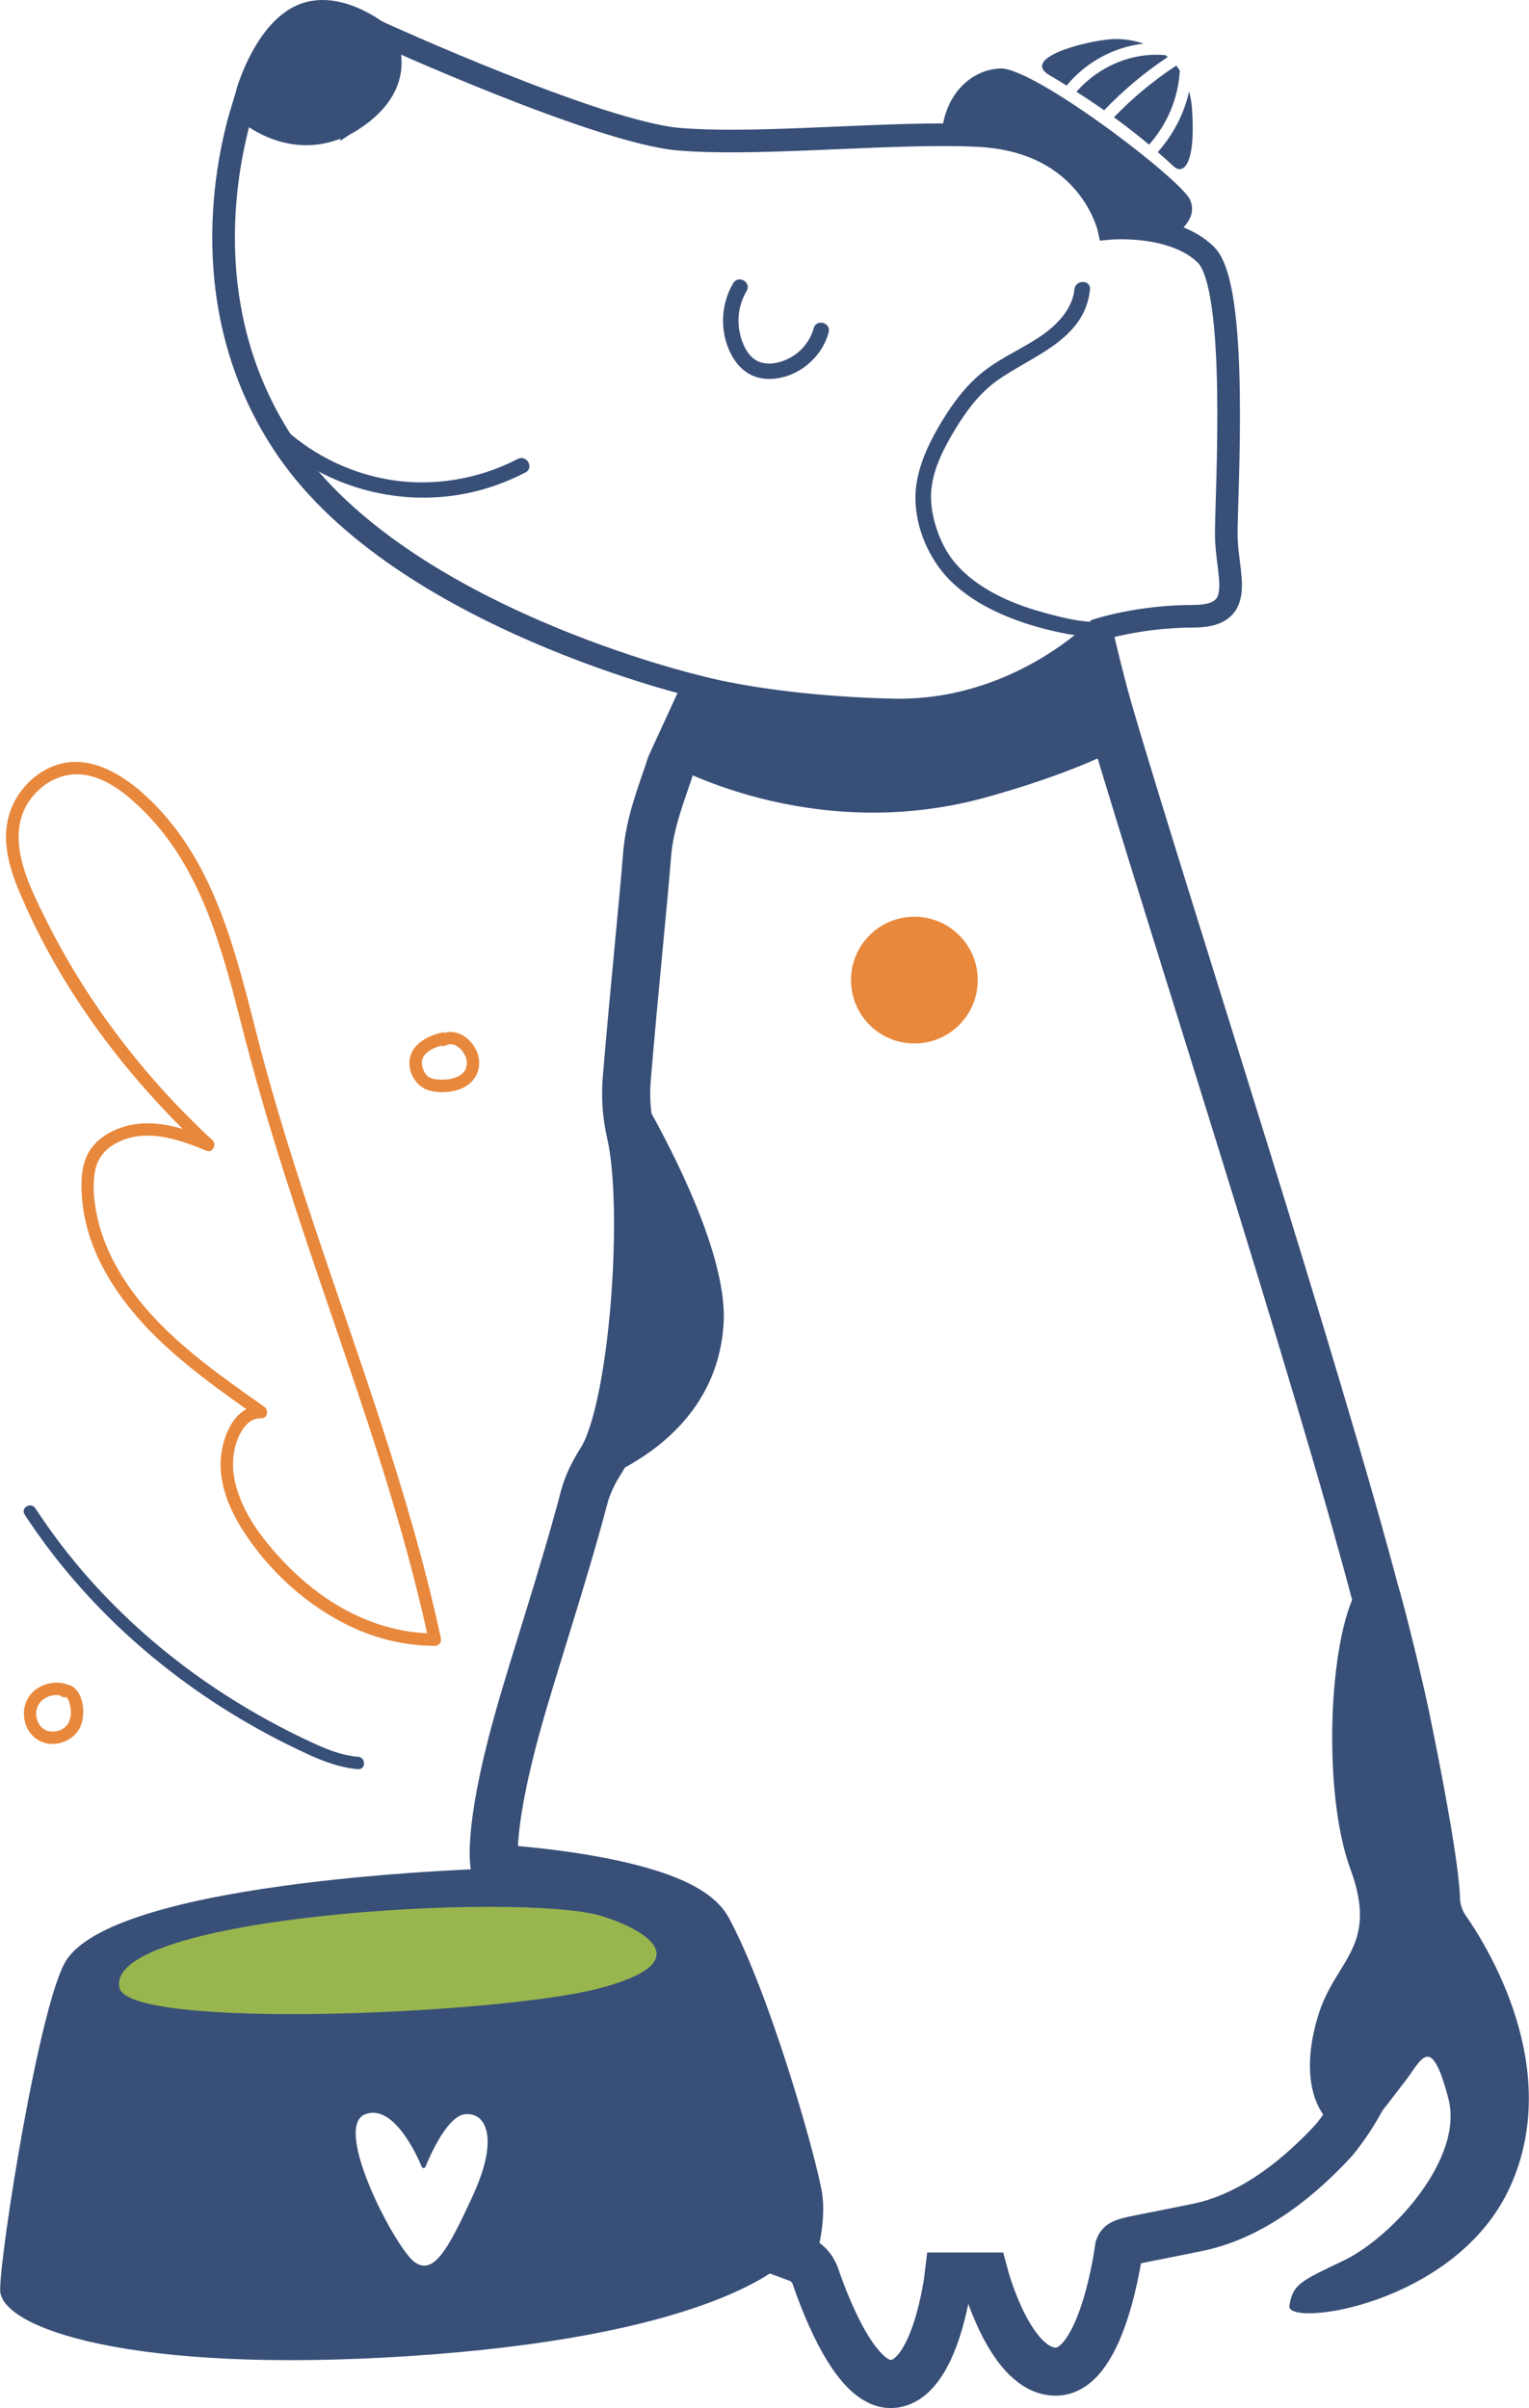
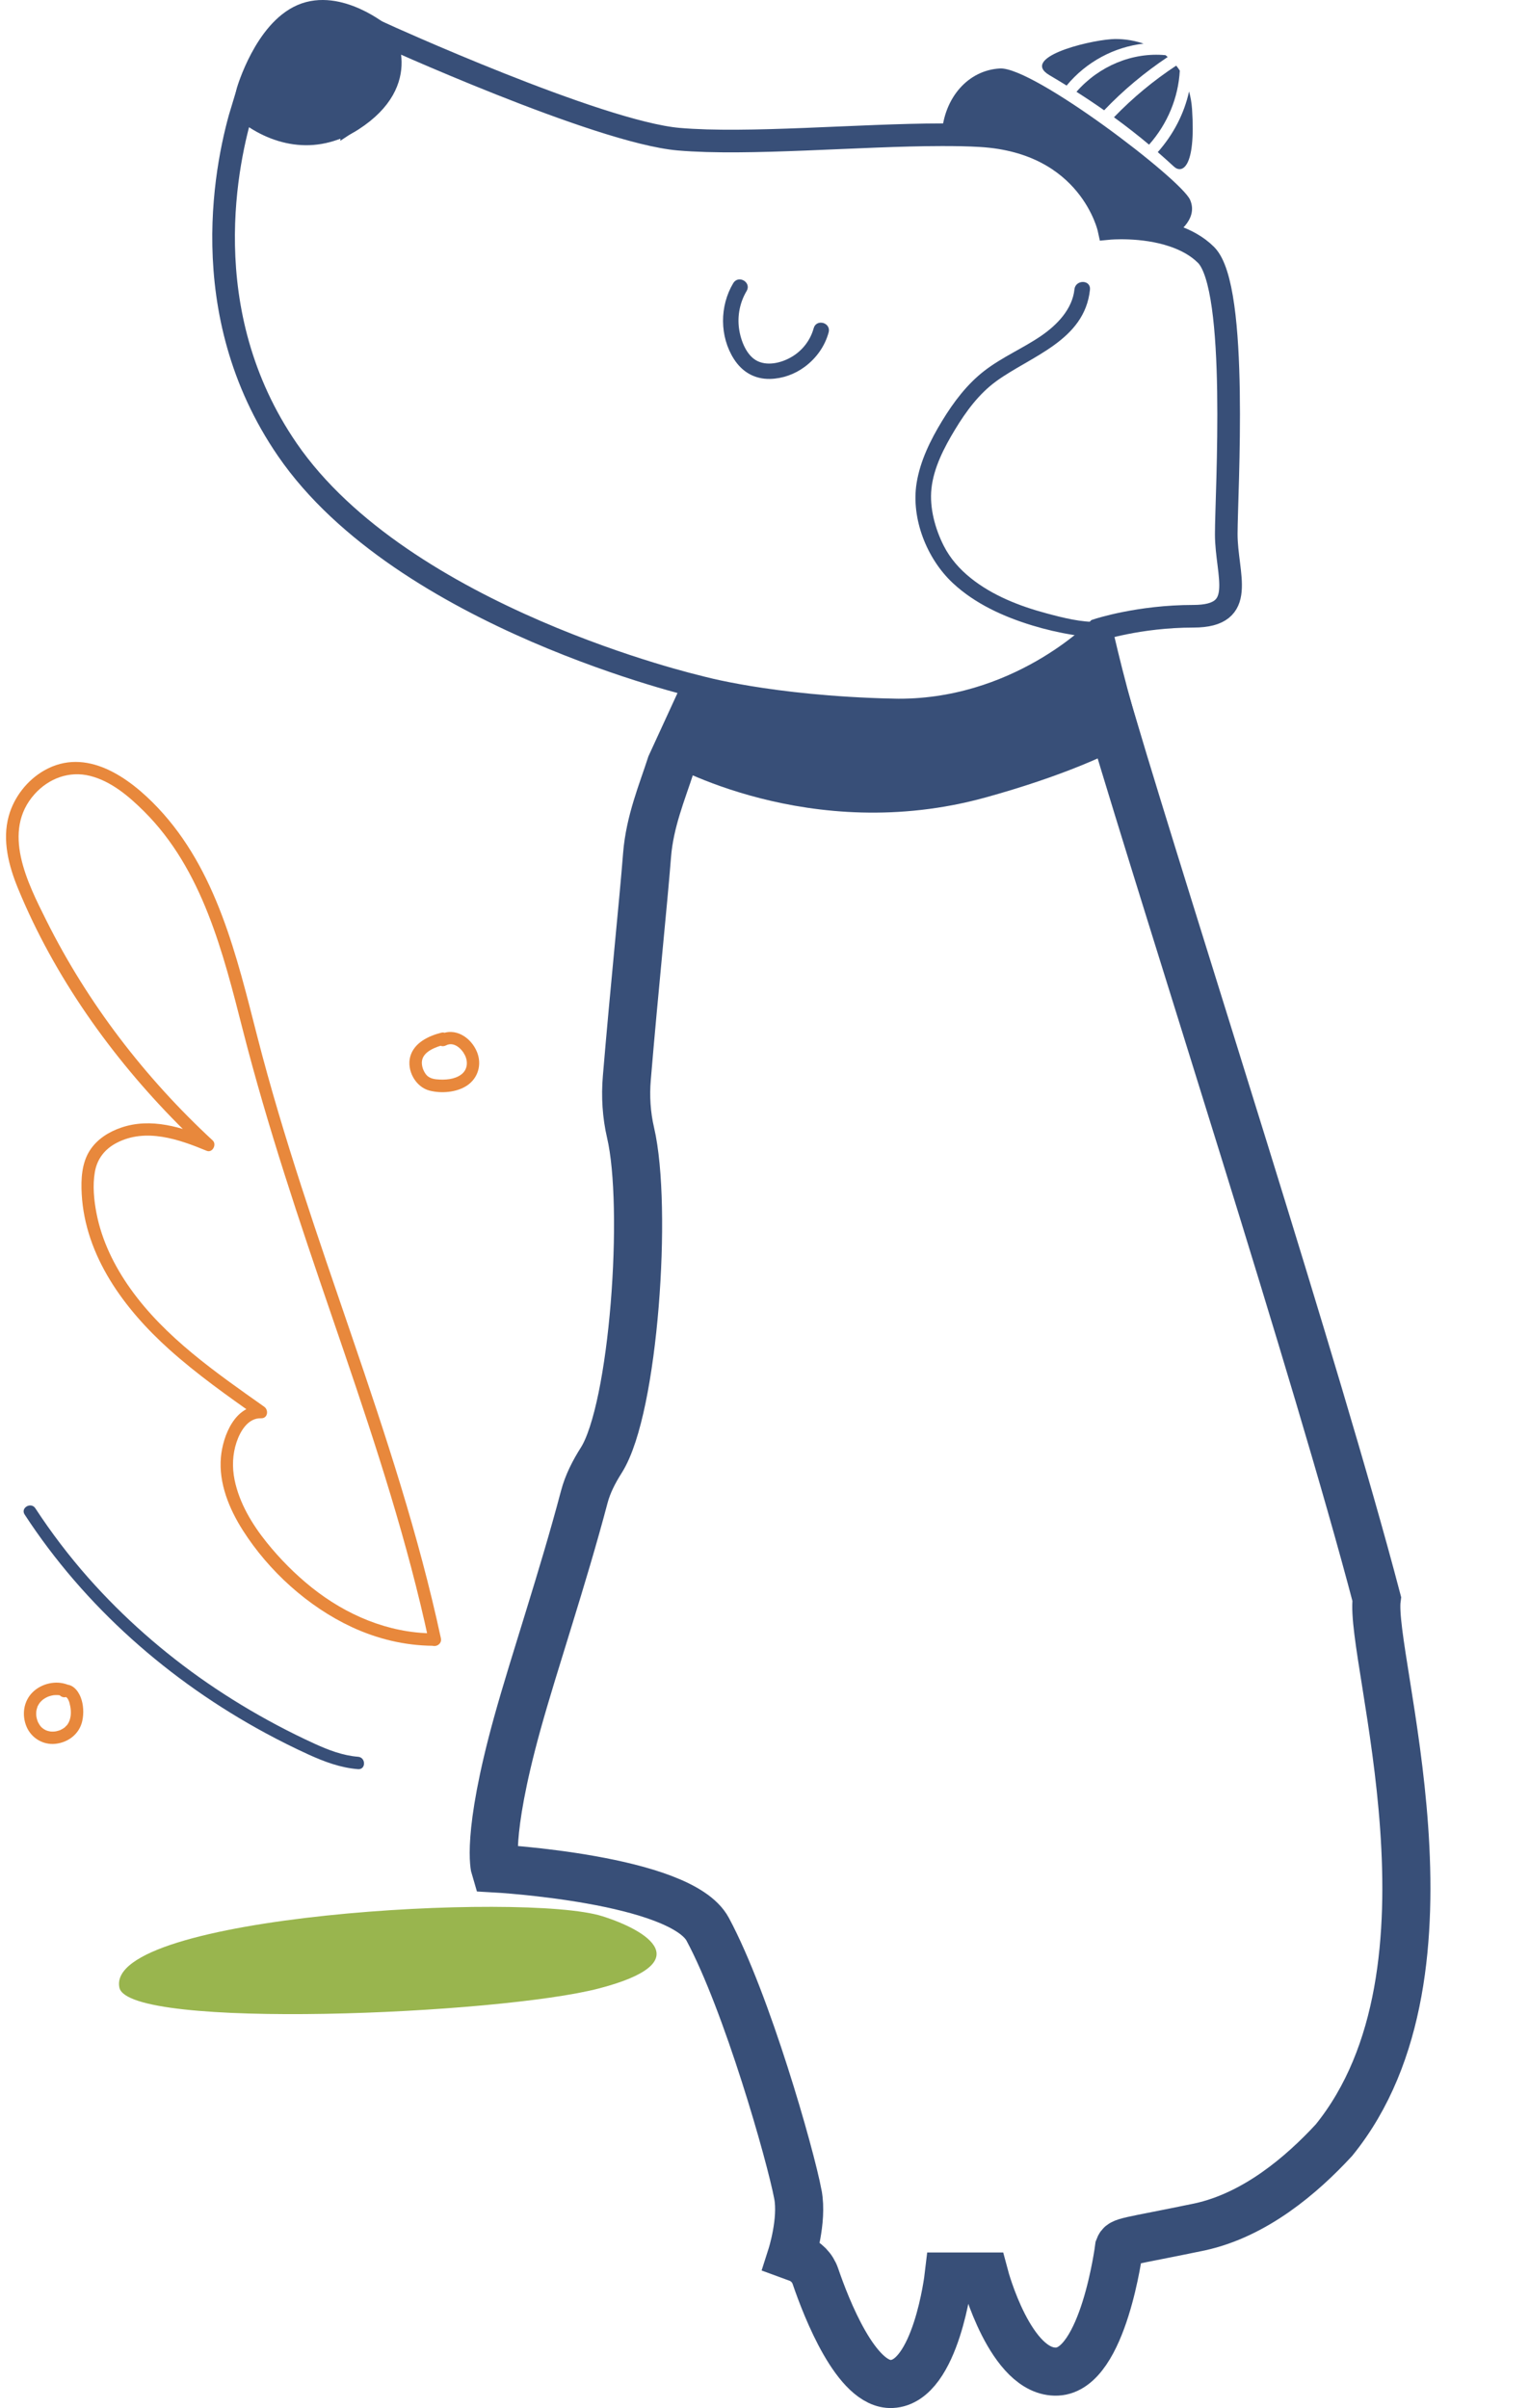
<svg xmlns="http://www.w3.org/2000/svg" xml:space="preserve" width="635px" height="1000px" style="shape-rendering:geometricPrecision; text-rendering:geometricPrecision; image-rendering:optimizeQuality; fill-rule:evenodd; clip-rule:evenodd" viewBox="0 0 635 1000.2">
  <defs>
    <style type="text/css">  .str0 {stroke:#384F78;stroke-width:19.98;stroke-miterlimit:22.926} .str3 {stroke:#384F78;stroke-width:1.3;stroke-miterlimit:22.926} .str2 {stroke:#384F78;stroke-width:9.19;stroke-miterlimit:22.926} .str1 {stroke:#384F78;stroke-width:9.4;stroke-miterlimit:22.926} .fil0 {fill:none;fill-rule:nonzero} .fil1 {fill:#384F78;fill-rule:nonzero} .fil3 {fill:#99B54E;fill-rule:nonzero} .fil2 {fill:#E8883C;fill-rule:nonzero}  </style>
  </defs>
  <g id="Слой_x0020_1">
    <path class="fil0 str0" d="M331.39 911.59c-3.15,-16.71 -21.23,-79.98 -37.48,-110.23 -11.31,-21.05 -88.34,-25.29 -88.34,-25.29 0,0 -3.89,-12.77 9.22,-60.14 7.15,-25.8 18.8,-59.91 27.84,-94.13 1.44,-5.48 4.06,-10.52 7.09,-15.3 13.56,-21.42 19.35,-105.18 12.15,-135.99 -1.73,-7.44 -2.2,-15.11 -1.56,-22.72 3.11,-37.2 6.88,-73.02 8.41,-92.63 1.1,-13.93 6.27,-26.19 9.89,-37.4l10.5 -22.84c0,0 46.36,34.4 119.49,14.16 30.5,-8.45 42.08,-2.13 53.09,-9.48 24.85,83.64 85.35,270.16 110.12,364.5 -3.24,24.32 39.54,154.17 -17.76,224.83 -13.46,14.57 -32.77,31.05 -55.8,36.06 -30.86,6.4 -32.42,5.8 -33.47,8.58 0,0 -6.45,50.64 -25.75,51.5 -19.32,0.86 -30.05,-39.48 -30.05,-39.48l-15.02 0c0,0 -5.15,43.77 -23.6,44.63 -14.7,0.68 -27.22,-31.59 -31.71,-44.74 -1.19,-3.5 -3.89,-6.26 -7.36,-7.54l-2.56 -0.94c0,0 4.69,-14.66 2.66,-25.41l0 0z" />
-     <path class="fil1" d="M300.52 549.69c-2.02,33.57 -25.43,51.95 -43.64,61.26 6.15,-24.97 10.51,-49.55 10.22,-70.5 -0.3,-21.21 1.3,-49.37 3.51,-77.87 12.11,21.97 31.44,61.44 29.91,87.11z" />
-     <path class="fil1" d="M548.03 835.53c7.28,-21.79 24.57,-27.37 12.84,-59.22 -11.73,-31.85 -9.02,-95.23 2.72,-115.9 3.42,-6.04 6.5,-10.16 13.34,-13.59 1.53,5.86 3.32,9.72 5.23,16.89 4.64,17.31 9.69,38.99 11.24,46.5 10.88,52.82 12.85,71.67 13,78.31 0.07,2.56 0.91,5 2.38,7.11 9.49,13.61 40.47,63.86 18.51,112.52 -22.28,49.38 -93.15,58.71 -91.75,49.62 1.4,-9.09 4.67,-10.26 22.55,-18.83 20.34,-9.78 49.9,-42.46 43.52,-67.12 -7.42,-28.63 -11.43,-15.57 -18.29,-6.99 -2.86,3.57 -9.5,13 -19.11,23.4 -22.11,-5.97 -23.46,-30.9 -16.18,-52.7l0 0z" />
-     <path class="fil1" d="M196.64 911.33c-10.79,23.74 -16.65,33.61 -24.36,28.37 -7.71,-5.24 -34.55,-56.13 -20.66,-61.5 11.38,-4.41 20.9,15.6 23.56,21.87 0.28,0.65 1.2,0.63 1.47,-0.03 2.22,-5.41 9.17,-20.93 16.29,-21.84 8.64,-1.11 14.5,9.38 3.7,33.13zm134.75 0.25c-3.15,-16.7 -21.24,-79.97 -37.48,-110.22 -11.31,-21.05 -88.35,-25.29 -88.35,-25.29 0,0 -156.28,4.12 -178.1,38.2 -10.98,17.14 -27.46,121.02 -27.46,136.9 0,15.88 54.83,35.01 169.94,27.46 119.17,-7.81 152.05,-34.77 157.78,-40.52 4.12,-7.36 5.7,-15.78 3.67,-26.53l0 0z" />
    <path class="fil1" d="M460.5 94.88c0,0 -7.83,-35.88 -53.3,-38.53 -4.91,-0.29 -10.35,-0.39 -16.09,-0.38 0.91,-15.4 11,-26.84 24.22,-27.53 13.88,-0.72 75.12,45.93 78.94,54.54 3.83,8.61 -6.89,14.92 -6.89,14.92l-0.02 0.02c-12.9,-4.39 -26.86,-3.04 -26.86,-3.04z" />
    <path class="fil0 str1" d="M370.81 294.89c-51.55,-1.2 -80.95,-9.69 -80.95,-9.69 0,0 -122.44,-28.43 -170.54,-98.39 -39.46,-57.4 -24.98,-121.13 -18.49,-142.2 12.49,10.36 30.24,15.11 45.55,5.16 25.39,-16.47 12.3,-35.69 12.3,-35.69 0,0 89.64,40.81 123.17,43.73 28.71,2.49 75.02,-1.81 109.26,-1.84 5.73,-0.01 11.17,0.09 16.09,0.38 45.47,2.66 53.31,38.53 53.31,38.53 0,0 13.95,-1.35 26.85,3.04 4.96,1.68 9.77,4.18 13.56,7.97 13.64,13.64 8.39,98.89 8.39,115.95 0,17.06 9.1,34.13 -13.64,34.13 -22.75,0 -39.81,5.68 -39.81,5.68 0,0 -33.5,34.44 -85.05,33.24l0 0z" />
    <path class="fil1" d="M276.69 316.71l0 0c6.05,-18.69 13.17,-34.82 13.17,-34.82 0,0 29.4,8.49 80.96,9.69 51.54,1.2 90.21,-35.3 90.21,-35.3 0,0 4.47,21.55 12.72,49.34 -11.01,7.34 -33.79,17.14 -64.29,25.58 -73.13,20.25 -132.77,-14.49 -132.77,-14.49l0 0z" />
    <path class="fil1 str2" d="M145.9 50.01c-15.33,9.94 -32.18,5.92 -44.68,-4.45 0.77,-4.48 1.58,-7.93 1.58,-7.93 0,0 7.28,-24.78 22.59,-31.34 15.3,-6.56 32.79,8.01 32.8,8.02 0,0 13.08,19.22 -12.29,35.7l0 0z" />
-     <path class="fil2" d="M353.43 407.1c0,14.54 11.78,26.33 26.33,26.33 14.54,0 26.32,-11.79 26.32,-26.33 0,-14.54 -11.78,-26.33 -26.32,-26.33 -14.55,0 -26.33,11.79 -26.33,26.33z" />
    <path class="fil1 str3" d="M456.48 258.95c-7.33,0.29 -15.12,-1.71 -22.12,-3.59 -11.16,-2.99 -22.45,-7.42 -31.54,-14.69 -4.7,-3.76 -8.69,-8.26 -11.43,-13.64 -3.65,-7.2 -6.05,-15.98 -5.19,-24.11 0.92,-8.81 5.34,-17.32 9.86,-24.78 4.63,-7.66 10.07,-15.06 17.38,-20.36 14.43,-10.47 36.47,-16.79 38.61,-37.55 0.35,-3.29 -4.81,-3.27 -5.15,0 -0.88,8.5 -7.42,15.24 -14.15,19.84 -7.59,5.18 -16.15,8.79 -23.46,14.42 -7.22,5.57 -12.74,12.94 -17.45,20.67 -4.78,7.84 -9.06,16.49 -10.52,25.64 -2.31,14.51 4.22,30.98 14.83,40.89 9.11,8.53 20.92,13.86 32.74,17.47 5.53,1.68 11.17,3 16.89,3.91 3.49,0.55 7.15,1.17 10.7,1.03 3.31,-0.13 3.32,-5.28 0,-5.15l0 0z" />
-     <path class="fil1 str3" d="M215.31 191.21c-16.57,8.6 -35.94,11.81 -54.36,8.57 -17.12,-3.01 -33.05,-11.18 -45.51,-23.28 -2.38,-2.31 -6.03,1.33 -3.65,3.65 21.45,20.81 52.05,29.97 81.39,24.23 8.62,-1.69 16.94,-4.67 24.73,-8.72 2.94,-1.53 0.34,-5.97 -2.6,-4.45l0 0z" />
    <path class="fil1 str3" d="M338.55 136.5c-1.35,4.98 -4.58,9.27 -8.95,12.01 -4.26,2.67 -10.32,4.34 -15.12,2.14 -4.98,-2.27 -7.5,-9 -8.2,-14.06 -0.77,-5.55 0.37,-11.24 3.24,-16.05 1.71,-2.85 -2.74,-5.45 -4.44,-2.6 -5.57,9.3 -5.6,21.68 0.28,30.86 3.31,5.15 8.2,8.06 14.4,7.94 5.04,-0.1 10.04,-1.89 14.07,-4.9 4.68,-3.48 8.16,-8.32 9.69,-13.97 0.86,-3.21 -4.11,-4.58 -4.97,-1.37l0 0z" />
    <path class="fil1" d="M495.1 45.33c1.64,24.69 -4.26,26.88 -7.51,23.89 -1.99,-1.83 -4.22,-3.85 -6.73,-6.03 6.52,-7.37 10.98,-16.02 13,-25.21 0.61,2.24 1.06,4.66 1.24,7.35z" />
    <path class="fil1" d="M461.52 16.28c3.67,-0.27 8.54,0.18 13.46,1.84 -12.21,1.4 -23.81,7.52 -31.99,17.42 -2.29,-1.42 -4.65,-2.86 -7.15,-4.33 -12.09,-7.16 14.93,-14.14 25.68,-14.93z" />
    <path class="fil1" d="M490.01 29.33c-0.6,11.17 -5.05,22.05 -12.77,30.76 -4.1,-3.44 -8.9,-7.24 -14.58,-11.38 7.84,-8.13 16.51,-15.3 25.86,-21.45 0.53,0.65 1.02,1.35 1.49,2.07l0 0z" />
    <path class="fil1" d="M484.09 22.92c0.31,0.24 0.59,0.51 0.89,0.76 -9.53,6.37 -18.42,13.75 -26.4,22.13 -3.5,-2.46 -7.32,-5.02 -11.49,-7.68 9.35,-10.7 23.26,-16.53 37,-15.21l0 0z" />
    <path class="fil2" d="M183.08 680.49c-9.19,-42.8 -22.97,-84.39 -37.1,-125.75 -14.04,-41.07 -28.35,-82.07 -39.15,-124.14 -8.58,-33.44 -16.86,-69.2 -41.31,-95.07 -11.87,-12.56 -29.74,-25.46 -47.2,-15.52 -7.08,4.03 -12.58,11.09 -14.75,18.94 -2.8,10.09 0,20.74 3.87,30.14 15,36.45 38.7,69.82 66.34,97.75 3.54,3.58 7.17,7.08 10.86,10.5 0.84,-1.43 1.67,-2.87 2.51,-4.31 -11.64,-4.83 -24.49,-8.94 -36.96,-4.63 -5.13,1.76 -9.93,4.79 -12.92,9.42 -3.41,5.28 -3.73,11.98 -3.4,18.08 1.42,25.91 17.76,47.9 36.42,64.65 11.52,10.34 24.2,19.28 36.8,28.2 0.44,-1.6 0.87,-3.2 1.3,-4.8 -10.82,-0.37 -15.88,12.39 -16.69,21.32 -0.97,10.8 3.45,21.5 9.15,30.44 10.78,16.9 27.05,31.66 45.25,40.13 10.57,4.91 21.95,7.66 33.62,7.76 3.31,0.02 3.32,-5.13 0,-5.16 -18.52,-0.15 -35.99,-7.61 -50.34,-19.08 -6.87,-5.5 -13.11,-11.8 -18.63,-18.65 -6.1,-7.59 -11.4,-16.38 -13.37,-26.03 -1.06,-5.21 -0.87,-10.62 0.83,-15.68 1.52,-4.52 4.74,-10.08 10.18,-9.9 2.76,0.1 3.25,-3.42 1.3,-4.79 -20.07,-14.2 -41.18,-28.76 -55.62,-49.09 -6.65,-9.36 -11.83,-19.87 -14.04,-31.21 -1.07,-5.52 -1.67,-11.63 -0.69,-17.21 0.97,-5.56 4.21,-9.6 9.17,-12.15 12.04,-6.19 25.68,-1.46 37.27,3.35 2.43,1.01 4.29,-2.65 2.51,-4.3 -28.21,-26.11 -51.91,-56.98 -69.11,-91.4 -7.8,-15.61 -18.75,-37 -4.85,-52.47 5.86,-6.52 14.38,-9.73 23.03,-7.55 8.78,2.21 16.13,8.49 22.41,14.73 24.34,24.23 32.85,58.79 41.08,91 10.24,40.09 23.42,79.26 36.83,118.39 13.57,39.6 27.14,79.31 36.93,120.05 1.23,5.12 2.4,10.26 3.5,15.41 0.7,3.24 5.67,1.86 4.97,-1.37l0 0z" />
    <path class="fil1" d="M148.67 729.7c-6.34,-0.5 -12.29,-2.79 -18.02,-5.4 -5.25,-2.4 -10.43,-4.96 -15.53,-7.66 -10.05,-5.33 -19.8,-11.23 -29.17,-17.68 -18.07,-12.47 -34.69,-27.06 -49.25,-43.5 -8.06,-9.12 -15.43,-18.79 -22.08,-28.97 -1.8,-2.77 -6.26,-0.19 -4.45,2.59 24.94,38.24 60.12,69.2 100.18,90.85 5.8,3.13 11.7,6.08 17.7,8.82 6.61,3.01 13.32,5.53 20.62,6.1 3.31,0.25 3.29,-4.9 0,-5.15z" />
    <path class="fil2" d="M27.32 704.9c0.08,-0.02 0.15,-0.05 0.23,-0.07 -0.31,0.03 -0.33,0.04 -0.03,0.03 -0.09,-0.01 -0.18,-0.01 -0.26,-0.03 0.28,0.1 0.27,0.08 -0.02,-0.03 0.09,0.05 0.59,0.47 0.22,0.12 0.12,0.11 0.23,0.23 0.34,0.33 0.35,0.35 0.8,1.35 0.97,1.96 0.56,2.02 0.8,4.25 0.4,6.14 -0.22,1.04 -0.47,1.75 -0.98,2.59 -0.09,0.13 -0.17,0.26 -0.26,0.39 -0.37,0.6 0.32,-0.31 -0.16,0.21 -0.31,0.34 -0.63,0.66 -0.98,0.98 -0.52,0.48 0.4,-0.24 -0.2,0.15 -0.19,0.13 -0.38,0.26 -0.58,0.38 -0.33,0.2 -0.67,0.38 -1.02,0.55 -0.66,0.32 0.46,-0.13 -0.24,0.09 -0.23,0.07 -0.44,0.15 -0.67,0.21 -0.44,0.13 -0.9,0.23 -1.36,0.3 0.6,-0.09 -0.16,0.01 -0.24,0.01 -0.19,0.01 -0.38,0.02 -0.57,0.03 -0.43,0 -0.85,-0.02 -1.28,-0.07 0.55,0.06 -0.47,-0.12 -0.66,-0.16 -0.22,-0.06 -0.44,-0.14 -0.66,-0.21 -0.28,-0.1 -0.29,-0.1 -0.03,0.01 -0.14,-0.06 -0.29,-0.13 -0.42,-0.2 -1.5,-0.76 -2.25,-1.59 -3.02,-3.07 -0.11,-0.21 -0.22,-0.42 -0.31,-0.65 0.21,0.5 -0.07,-0.24 -0.08,-0.28 -0.13,-0.38 -0.24,-0.76 -0.32,-1.16 -0.05,-0.23 -0.1,-0.47 -0.13,-0.71 0.08,0.58 0,-0.21 -0.01,-0.27 -0.02,-0.48 -0.02,-0.96 0.01,-1.45 0,-0.06 0.12,-0.84 0.02,-0.27 0.03,-0.19 0.07,-0.39 0.12,-0.59 0.09,-0.43 0.23,-0.84 0.37,-1.26 0.23,-0.7 -0.24,0.38 0.11,-0.27 0.08,-0.14 0.16,-0.28 0.23,-0.42 0.12,-0.22 0.25,-0.42 0.39,-0.63 0.09,-0.14 0.18,-0.28 0.28,-0.41 -0.15,0.2 -0.12,0.18 0.06,-0.05 0.8,-0.86 1.1,-1.15 1.93,-1.66 0.21,-0.13 0.43,-0.26 0.64,-0.37 0.08,-0.04 0.95,-0.44 0.51,-0.26 0.46,-0.19 0.94,-0.34 1.42,-0.47 0.24,-0.06 0.49,-0.12 0.73,-0.16 0.16,-0.04 0.32,-0.07 0.49,-0.09 -0.23,0.03 -0.25,0.04 -0.06,0.01 0.53,-0.05 1.07,-0.06 1.61,-0.04 0.21,0.01 0.41,0.02 0.62,0.04 0.18,0.02 0.16,0.02 -0.07,-0.01 0.16,0.02 0.33,0.05 0.49,0.09 0.57,0.11 1.12,0.28 1.67,0.47 1.3,0.49 2.82,-0.53 3.17,-1.79 0.39,-1.44 -0.49,-2.68 -1.8,-3.17 -4.86,-1.81 -10.7,-0.45 -14.39,3.14 -3.87,3.75 -4.63,9.57 -2.55,14.42 2.02,4.69 6.86,7.6 11.96,7.05 5.35,-0.56 9.95,-4.08 11.15,-9.46 0.71,-3.14 0.53,-6.84 -0.64,-9.85 -1.18,-3.06 -3.87,-6.14 -7.51,-5.08 -1.33,0.4 -2.18,1.81 -1.8,3.17 0.36,1.33 1.83,2.2 3.17,1.8l0 0z" />
    <path class="fil2" d="M185.18 434.23c3.25,-1.72 6.52,1.31 7.87,4.05 1.36,2.73 1.12,6.06 -1.52,8.03 -2.74,2.07 -6.75,2.34 -10.21,2.01 -1.71,-0.16 -3.41,-0.68 -4.47,-2.09 -1.06,-1.41 -1.79,-3.35 -1.67,-5.18 0.26,-4.28 5.87,-6.24 9.41,-7.13 3.2,-0.82 1.84,-5.79 -1.38,-4.97 -5.26,1.34 -11.23,4.16 -12.84,9.84 -1.64,5.79 2.21,12.75 8.02,14.22 4.9,1.25 11.23,0.75 15.51,-2.09 4.65,-3.09 6.27,-8.77 4.19,-13.92 -2.42,-6.03 -9.14,-10.57 -15.51,-7.22 -1.23,0.65 -1.6,2.36 -0.93,3.53 0.73,1.24 2.29,1.57 3.53,0.92l0 0z" />
    <path class="fil3" d="M250.15 795.93c18.69,5.91 40.2,19.11 -1.31,29.97 -41.51,10.88 -195.62,17.43 -199.31,-0.32 -6.24,-30 168.34,-39.87 200.62,-29.65z" />
  </g>
</svg>